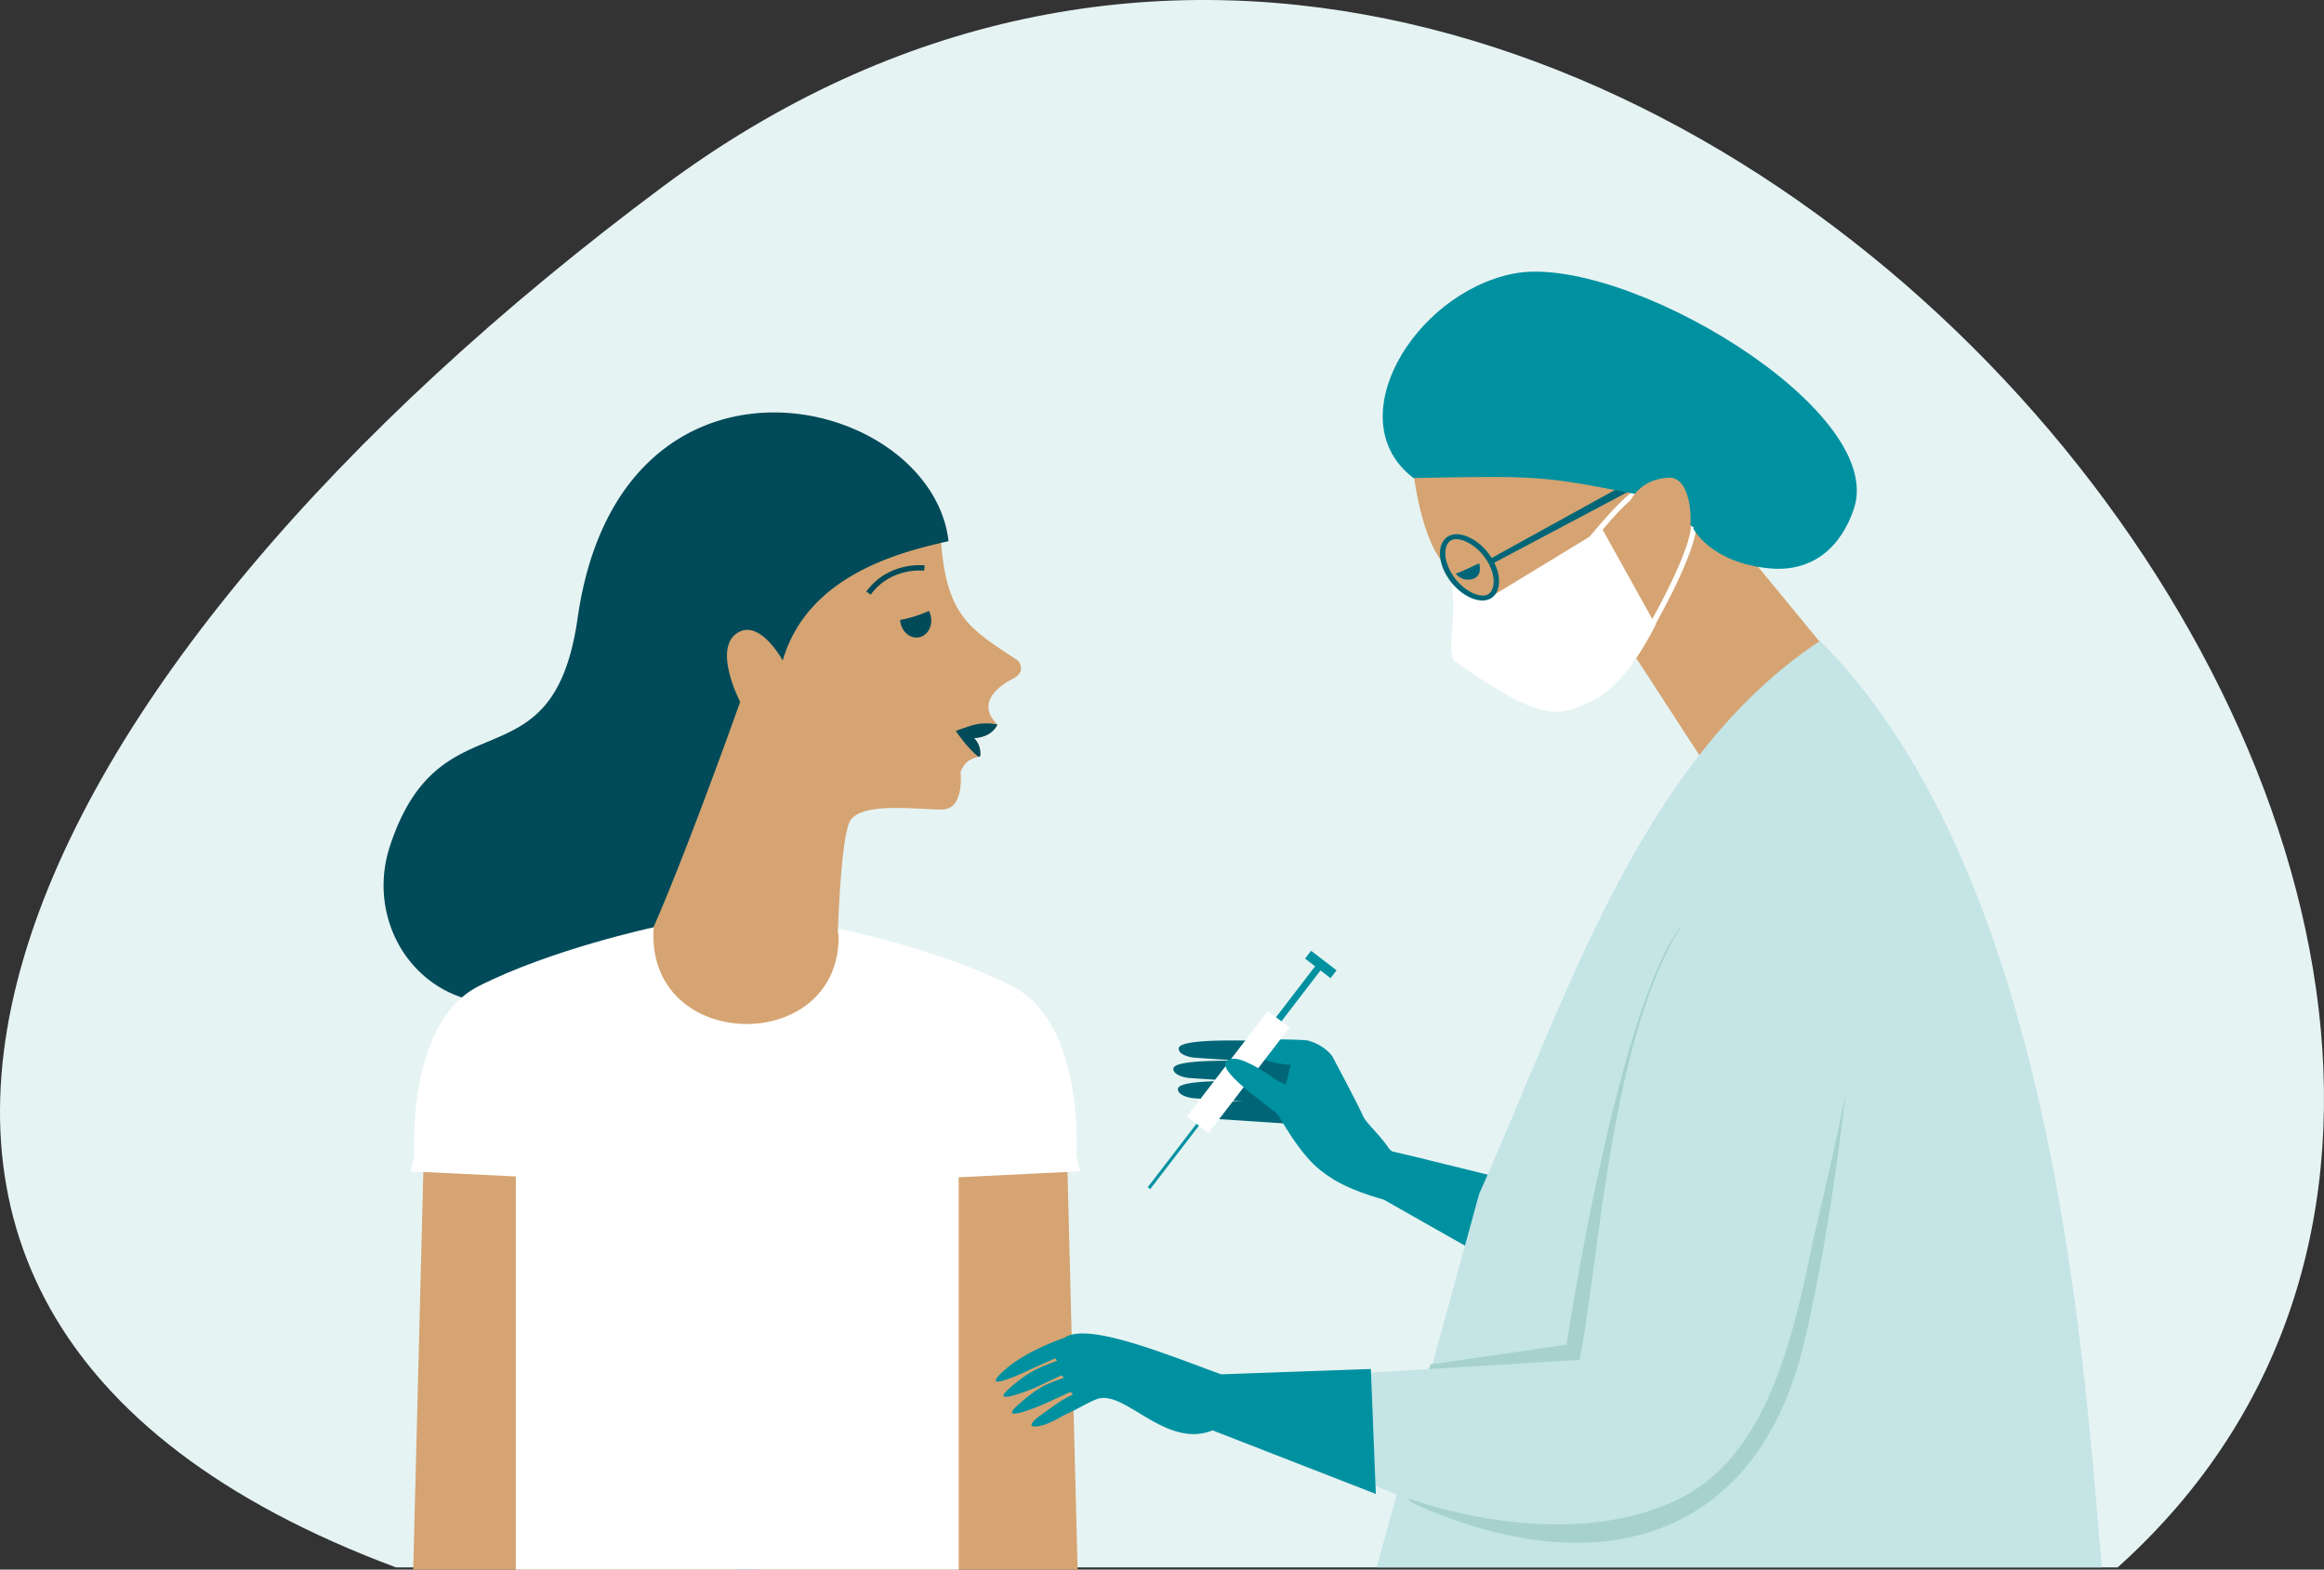
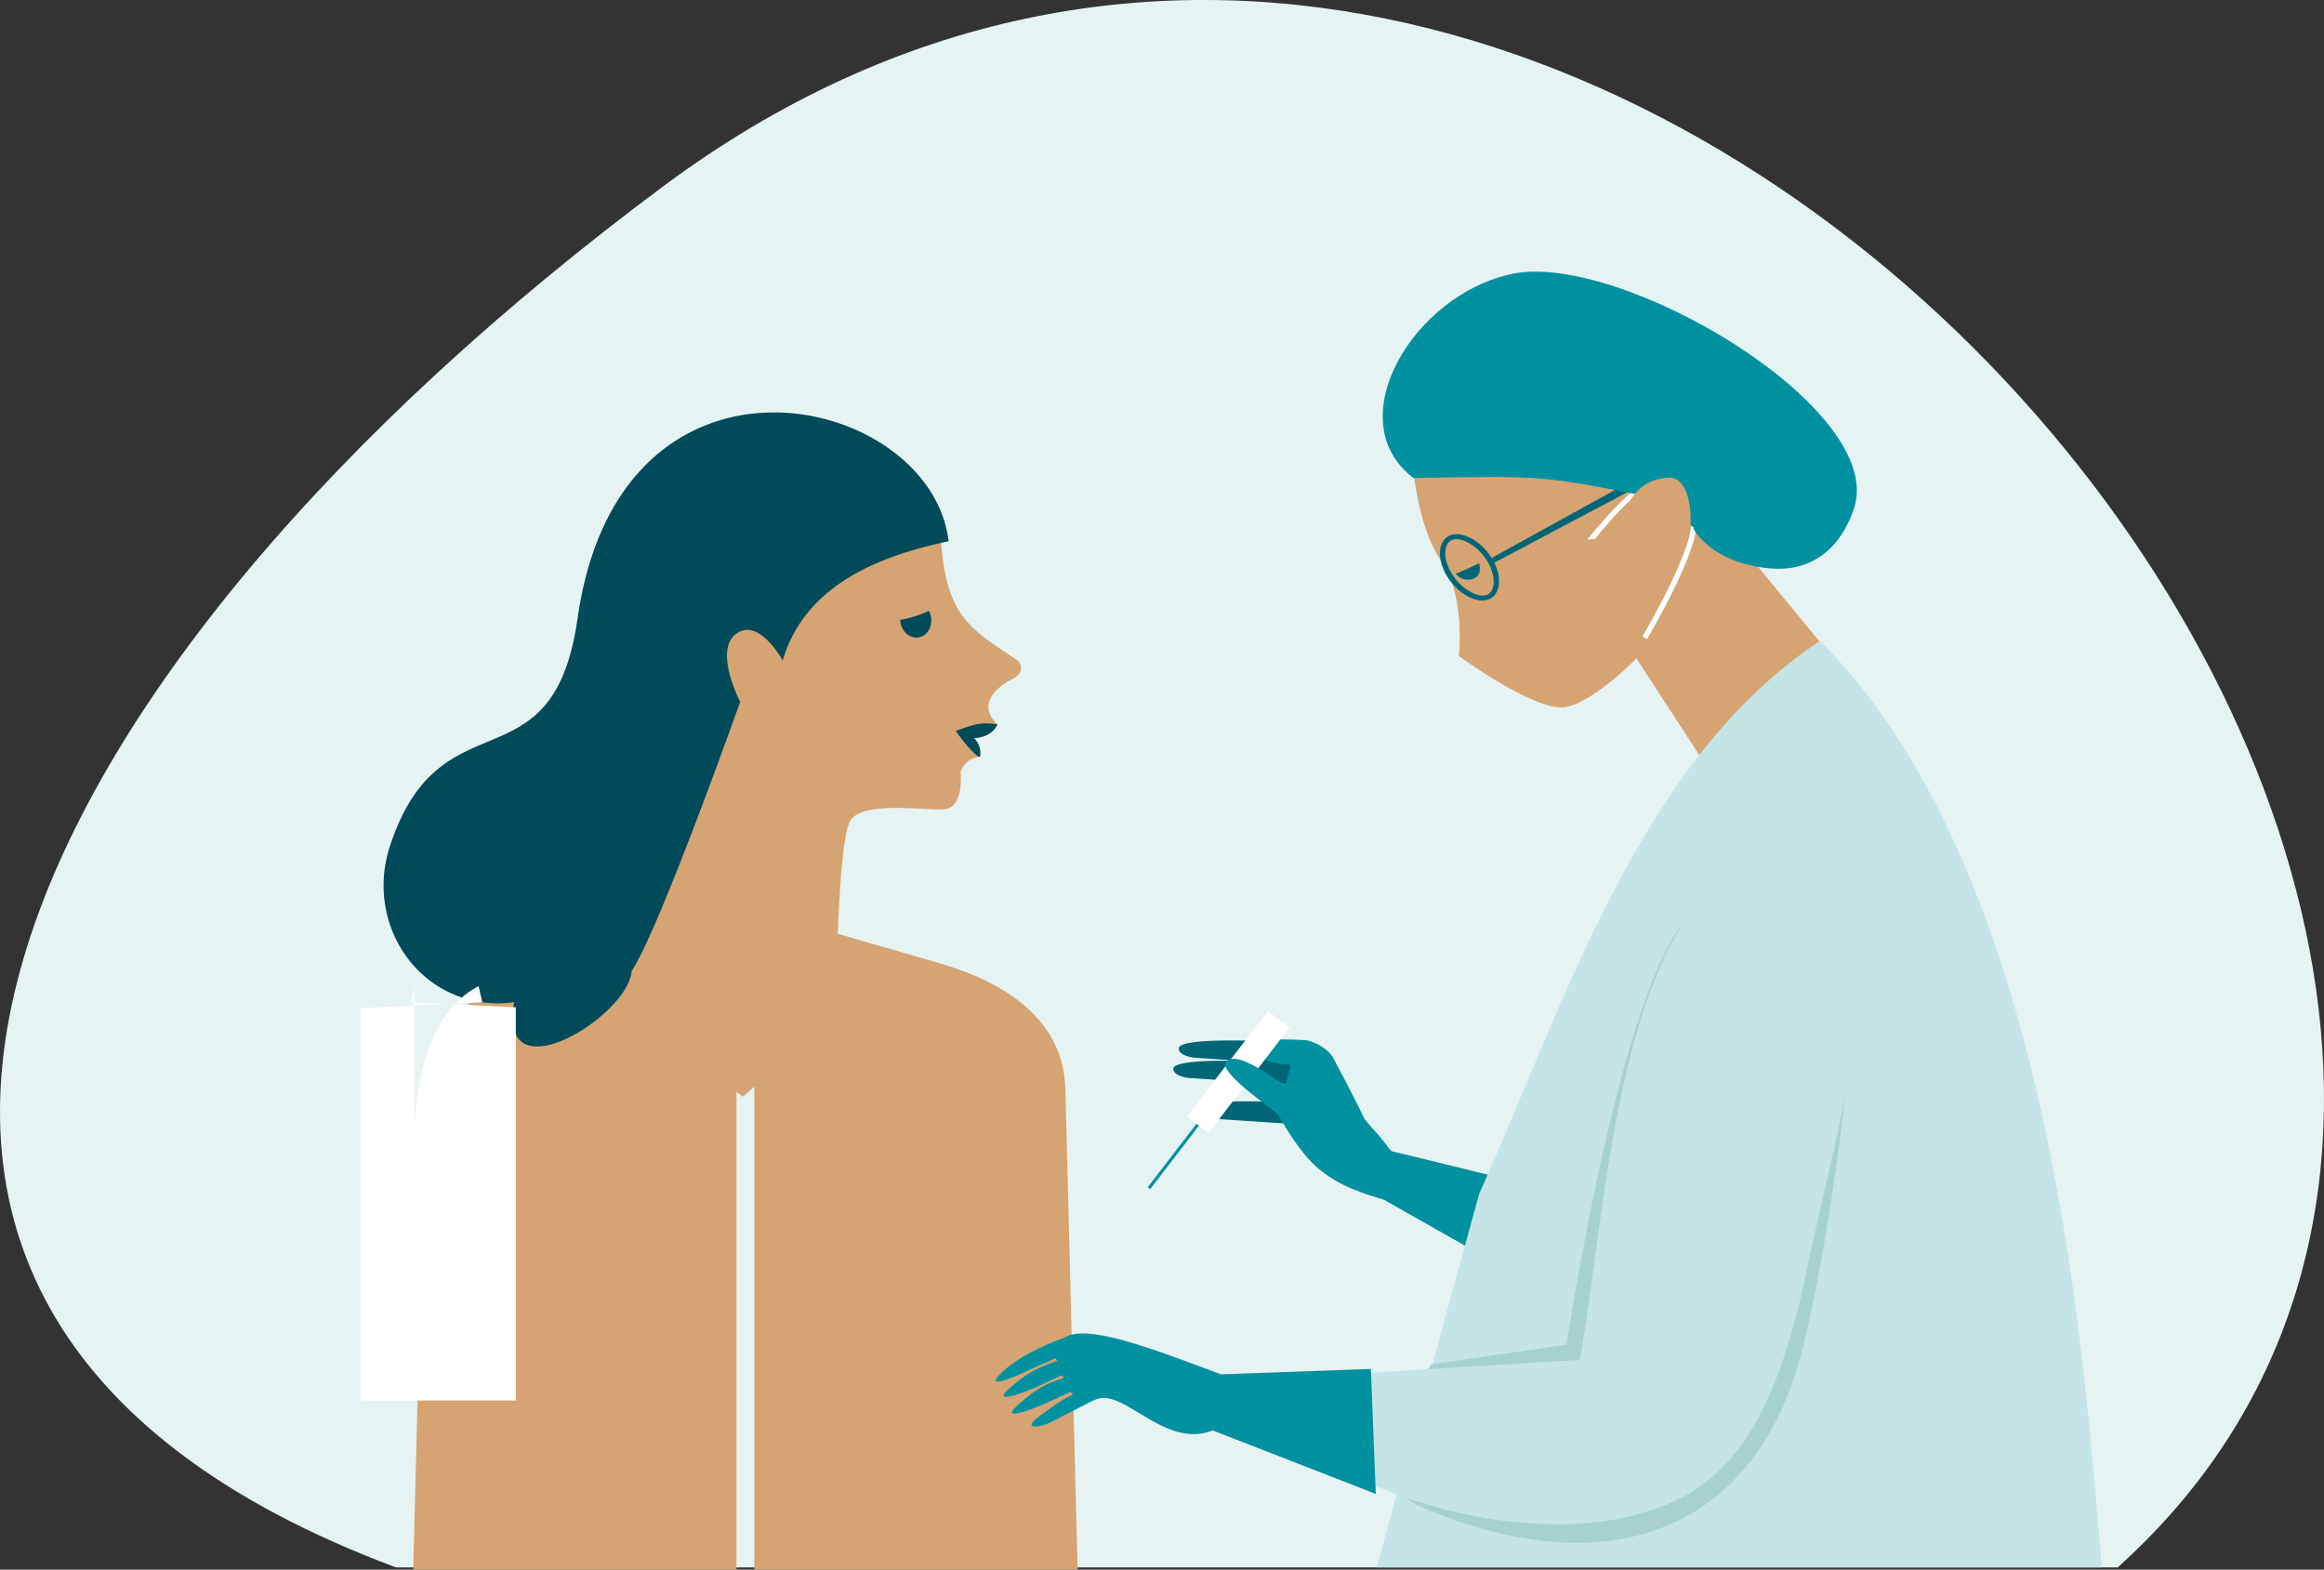
<svg xmlns="http://www.w3.org/2000/svg" viewBox="0 0 3181.508 2148.935">
  <rect x="0" y="0" width="3181.508" height="2148.935" fill="#333333" stroke="none" />
  <defs>
    <style> .cls-1 { fill: #e6f3f3; } .cls-1, .cls-2, .cls-3, .cls-4, .cls-5, .cls-6, .cls-7, .cls-8 { fill-rule: evenodd; } .cls-2 { fill: #0091a1; } .cls-3 { fill: #067; } .cls-4 { fill: #d5a472; } .cls-5 { fill: #fff; } .cls-6 { fill: #c4e4e5; } .cls-7 { fill: #a6d1ce; } .cls-8 { fill: #004a59; } </style>
  </defs>
  <g id="Слой_2" data-name="Слой 2">
    <g id="Layer_1" data-name="Layer 1">
      <g>
        <path class="cls-1" d="M2898.99,2145.901c951.823-855.173-701.614-2850.464-1991.236-1890.697-885.686,659.148-1327.939,1531.578-365.577,1890.697Z" />
        <path class="cls-2" d="M2169.616,1795.662c-19.39-7.271-286.231-159.56-286.231-159.56s2.9-62.755,13.806-61.542c10.906,1.212,230.012,56.291,230.012,56.291l42.414,164.81Z" />
        <path class="cls-3" d="M1800.573,1510.264c-19.588-.14-163.77-9.289-164.51,8.384h0c-.351,8.384,14.385,12.278,22.756,12.829l140.477,9.275a15.178,15.178,0,0,0,15.883-14.606h0c.351-8.385-6.215-15.821-14.606-15.882Z" />
-         <path class="cls-3" d="M1777.053,1482.434c-19.588-.139-163.77-9.287-164.51,8.385h0c-.35,8.384,14.385,12.278,22.757,12.829l140.477,9.275a15.177,15.177,0,0,0,15.882-14.606h0c.351-8.385-6.215-15.821-14.606-15.883Z" />
        <path class="cls-3" d="M1778.141,1426.94c-19.588-.14-163.77-9.289-164.51,8.384h0c-.35,8.385,14.385,12.278,22.757,12.83l140.477,9.274a15.176,15.176,0,0,0,15.882-14.606h0c.351-8.384-6.215-15.821-14.606-15.882Z" />
        <path class="cls-3" d="M1770.807,1454.711c-19.588-.14-163.77-9.289-164.51,8.384h0c-.351,8.385,14.384,12.278,22.757,12.83l140.477,9.274a15.177,15.177,0,0,0,15.882-14.606h0c.351-8.384-6.215-15.822-14.606-15.882Z" />
        <path class="cls-2" d="M1909.153,1579.101s-30.427-22.909-40.806-46.199c-10.378-23.289-44.202-86.317-44.202-86.317s-8.86-14.838-33.073-21.875c-7.724-2.244-85.255-2.453-86.224.202-2.69,7.362-3.682,34.996,20.66,24.626.624-.265,22.584,7.839,41.58,8.231l-9.784,38.965,37.859,87.853c20.525,47.216,146.442,70.082,145.42,65.859-1.024-4.228,6.943-52.597,6.943-52.597l-38.373-18.748Z" />
        <path class="cls-4" d="M755.005,1318.668l253.219-73.348v903.616H565.705c.007-.338.003-.677.013-1.015l16.719-656.684c2.416-94.883,81.403-146.161,172.568-172.569Z" />
        <path class="cls-4" d="M1285.927,1318.668l-253.219-73.348v903.616H1475.226c-.006-.338-.003-.677-.011-1.015l-16.719-656.684c-2.416-94.883-81.403-146.161-172.569-172.569Z" />
        <path class="cls-4" d="M1931.643,613.447s5.453,103.594,40.348,152.666,25.081,131.948,25.081,131.948,106.867,78.514,147.214,69.79c40.347-8.724,95.962-66.519,95.962-66.519l97.053,149.395,169.023-153.757L2196.628,520.757l-270.437,90.51,5.452,2.181Z" />
-         <path class="cls-5" d="M1987.029,798.129c.626,0,31.945,32.31,53.01,19.484l153.4-93.407,72.98,131.327s-38.166,80.695-83.966,102.505-65.428,35.986-191.923-53.434c-10.905-19.629,4.992-53.004-3.501-106.475Z" />
        <path class="cls-3" d="M2009.141,742.568a39.954,39.954,0,0,0-12.236-4.141,17.895,17.895,0,0,0-9.077.726,12.331,12.331,0,0,0-5.857,4.941,22.371,22.371,0,0,0-3.147,9.746,41.603,41.603,0,0,0,1.503,15.325,63.996,63.996,0,0,0,7.358,16.52A73.924,73.924,0,0,0,1999.679,800.467l-.001.014a63.249,63.249,0,0,0,14.615,10.454,40.026,40.026,0,0,0,12.222,4.151,17.916,17.916,0,0,0,9.062-.721l.03-.008a12.402,12.402,0,0,0,5.855-4.947,22.367,22.367,0,0,0,3.147-9.745,41.592,41.592,0,0,0-1.489-15.279,63.915,63.915,0,0,0-7.314-16.487l-.046-.081h-.015a73.838,73.838,0,0,0-11.988-14.794,63.291,63.291,0,0,0-14.616-10.456Zm-10.634-10.868a47.258,47.258,0,0,1,14.541,4.859,70.044,70.044,0,0,1,16.143,11.573,80.11,80.11,0,0,1,13.016,16.017l-.01.006.069.103a70.025,70.025,0,0,1,8.002,18.055,47.625,47.625,0,0,1,1.661,17.538,29.099,29.099,0,0,1-4.204,12.722,20.143,20.143,0,0,1-9.629,7.998l-.054.012a25.754,25.754,0,0,1-13.153,1.201,47.173,47.173,0,0,1-14.501-4.841,69.948,69.948,0,0,1-16.134-11.564,79.747,79.747,0,0,1-13.028-16.027,70.134,70.134,0,0,1-8.044-18.116,47.638,47.638,0,0,1-1.675-17.584,29.103,29.103,0,0,1,4.204-12.724,20.134,20.134,0,0,1,9.628-7.998,25.753,25.753,0,0,1,13.169-1.232Z" />
        <path class="cls-3" d="M1992.769,785.265c7.093-1.892,32.153-14.185,32.153-14.185s5.674,17.969-9.457,21.751-22.696-7.566-22.696-7.566Z" />
        <path class="cls-6" d="M2024.929,1634.47c118.287-263.722,219.844-593.636,466.636-757.1,326.723,326.723,362.588,1014.987,385.919,1268.531h-992.805l140.25-511.431Z" />
        <path class="cls-7" d="M1958.506,1867.916l186.082-26.937s98.015-651.482,209.172-595.904c111.157,55.578,169.245-18.125,169.245-18.125l22.998,55.578s-17.231,305.989-76.345,556.042c-61.723,261.088-270.874,335.442-528.608,222.51-59.627-26.128-1.364-150.382,17.456-193.163Z" />
        <path class="cls-5" d="M2248.407,871.359c.157-.288,57.982-98.095,65.762-144.779a36.844,36.844,0,0,0-6.156-28.111,51.767,51.767,0,0,0-17.661-15.198,72.617,72.617,0,0,0-22.633-7.767c-11.459-1.91-22.112-.818-28.195,3.462-21.103,14.85-55.526,58.469-55.621,58.561l-11.161,1.361c.096-.093,41.105-50.838,62.554-65.932,7.681-5.404,20.361-6.911,33.632-4.7a80.001,80.001,0,0,1,24.933,8.573,59.117,59.117,0,0,1,20.163,17.413c6.386,9.072,9.602,20.296,7.394,33.547-7.979,47.882-66.409,146.786-66.567,147.079l-6.442-3.508Z" />
        <path class="cls-6" d="M2466.297,1164.134c162.472,2.005,42.123,403.176,10.029,561.636-37.545,185.384-89.518,288.041-188.672,331.533-190.562,83.586-460.164-32.302-468.633-65.831-4.618-18.287-3.841-92.527,3.847-108.884l339.557-20.933c38.582-196.266,50.809-700.644,303.871-697.521Z" />
        <polygon class="cls-3" points="2038.123 766.055 2221.526 664.887 2230.047 672.631 2041.948 772.324 2038.123 766.055 2038.123 766.055" />
        <path class="cls-2" d="M1935.027,654.43c172.738-3.336,177.176-2.84,305.209,22.16,33.951,16.167,59.291,31.52,78.851,46.03l-1.024,1.024s23.422,46.552,103.587,54.411c61.538,6.033,99.57-30.946,116.482-82.119,45.171-136.679-319.267-351.261-467.086-321.178-136.131,27.705-239.501,201.173-136.02,279.672Z" />
        <path class="cls-4" d="M2231.184,686.861s12.53-30.604,52.721-32.967c25.29-1.487,33.124,38.811,29.741,71.798-1.994,19.434-13.119,38.659-12.779,39.046l-69.683-77.877Z" />
        <path class="cls-2" d="M1671.784,1881.532l204.906-7.328,6.788,171.086-223.456-87c-64.465,25.994-120.62-56.856-158.475-42.805-11.091,4.117-29.122,15.049-41.577,20.395-4.316,1.852-19.155,11.36-31.119,14.926-15.721,4.687-26.358,2.717-3.541-13.734,23.576-16.998,26.797-19.75,43.646-28.095l-3.612-3.314-35.331,16.308s-67.131,28.899-36.636,1.706,40.647-28.977,63.239-37.539l-3.554-3.187-35.076,16.518s-65.917,27.818-36.634,1.707c29.286-26.113,44.472-29.696,65.749-38.328a30.362,30.362,0,0,1-2.32-3.358l-33.611,15.076s-76.175,36.964-36.634,1.707c24.273-21.646,58.979-36.379,82.16-44.534,31.549-22.737,141.391,23.076,215.087,49.793Z" />
        <path class="cls-4" d="M1264.049,713.882c4.432,19.889,22.7,4.028,23.624,19.328,6.715,111.203,39.387,127.07,106.083,171.337,0,0,12.459,14.675-6.619,24.371-23.526,11.958-50.138,34.971-21.691,63.066-9.136,19.605-34.426,18.484-31.869,18.468,6.347,6.656,9.657,16.202,8.197,25.045-13.193,3.298-20.426,6.152-26.788,21.136,0,0,5.928,50.982-24.777,51.583-30.705.601-105.165-10.714-124.948,13.344s-20.905,269.361-20.905,269.361l-127.51,110.534-140.856-108.087s45.409-455.81,47.754-463.004c2.345-7.194,85.618-140.542,103.052-157.403,17.436-16.864,130.084-49.108,130.084-49.108l107.169-9.971Z" />
        <path class="cls-8" d="M1365.231,991.766l.214.218c-9.136,19.605-34.426,18.484-31.869,18.468,6.347,6.656,9.657,16.202,8.197,25.045q-1.193.299-2.322.595c-14.706-11.284-30.953-35.224-30.953-35.224s0-.668,20.707-7.348c14.61-4.713,28.886-3.107,36.026-1.754Z" />
        <path class="cls-8" d="M1298.564,740.869c-67.392,15.185-193.058,46.779-227.038,163.402,0,0-32.297-59.606-63.651-36.671-31.354,22.936,5.398,93.282,5.398,93.282s-110.47,311.385-148.431,368.24c-4.635,62.435-184.746,173.198-160.924,42.797a153.127,153.127,0,0,1-70.358-5.874c-83.59-27.256-128.309-120.029-99.882-207.215,69.317-212.595,223.072-74.258,257.051-312.421,58.091-407.177,483.886-308.918,507.834-105.539Z" />
-         <path class="cls-5" d="M567.295,1581.728s-11.833-180.873,87.901-231.585c99.735-50.712,239.695-80.598,239.695-80.598-12.601,175.429,265.375,177.053,252.775,1.625,0,0,138.334,28.261,238.069,78.973,99.734,50.713,87.9,231.585,87.9,231.585l5.072,21.976s-85.594,3.936-166.295,8.092v537.14H706.13v-538.283c-73.374-3.706-143.905-6.949-143.905-6.949l5.071-21.976Z" />
-         <path class="cls-8" d="M1265.044,781.364c-.129-.016-44.711-5.805-73.15,32.782l-5.925-4.343c31.026-42.097,79.826-35.76,79.966-35.744l-.891,7.304Z" />
+         <path class="cls-5" d="M567.295,1581.728s-11.833-180.873,87.901-231.585l5.072,21.976s-85.594,3.936-166.295,8.092v537.14H706.13v-538.283c-73.374-3.706-143.905-6.949-143.905-6.949l5.071-21.976Z" />
        <path class="cls-8" d="M1271.623,836.331a27.849,27.849,0,0,1,2.903,8.693c2.147,13.375-5.49,25.723-17.059,27.58-11.569,1.856-22.687-7.48-24.834-20.855a28.92,28.92,0,0,1-.322-3.018,164.312,164.312,0,0,0,39.313-12.4Z" />
-         <polygon class="cls-2" points="1747.511 1406.988 1740.14 1401.328 1804.471 1317.568 1811.842 1323.229 1747.511 1406.988 1747.511 1406.988" />
-         <polygon class="cls-2" points="1821.461 1339.14 1786.617 1312.377 1794.852 1301.657 1829.696 1328.419 1821.461 1339.14 1821.461 1339.14" />
        <polygon class="cls-2" points="1574.592 1627.968 1571.242 1625.394 1679.318 1484.678 1682.669 1487.252 1574.592 1627.968 1574.592 1627.968" />
        <polygon class="cls-5" points="1654.358 1551.16 1624.874 1528.516 1735.775 1384.124 1765.257 1406.768 1654.358 1551.16 1654.358 1551.16" />
        <path class="cls-2" d="M1801.609,1497.59c-6.849-1.105-42.651-10.866-56.295-20.463-13.645-9.597-45.443-30.926-60.465-27.352-34.883,8.297,60.717,69.48,65.17,77.029,7.814,13.245,42.895,75.794,75.085,84.776,20.969,5.851,46.769,16.245,62.208,22.78,8.262,3.497,13.556,5.889,13.556,5.889s1.942-41.269,4.312-55.481c2.306-13.825-31.366-42.589-40.23-57.168-9.293-15.286-42.356-23.382-63.341-30.009Z" />
      </g>
    </g>
  </g>
</svg>